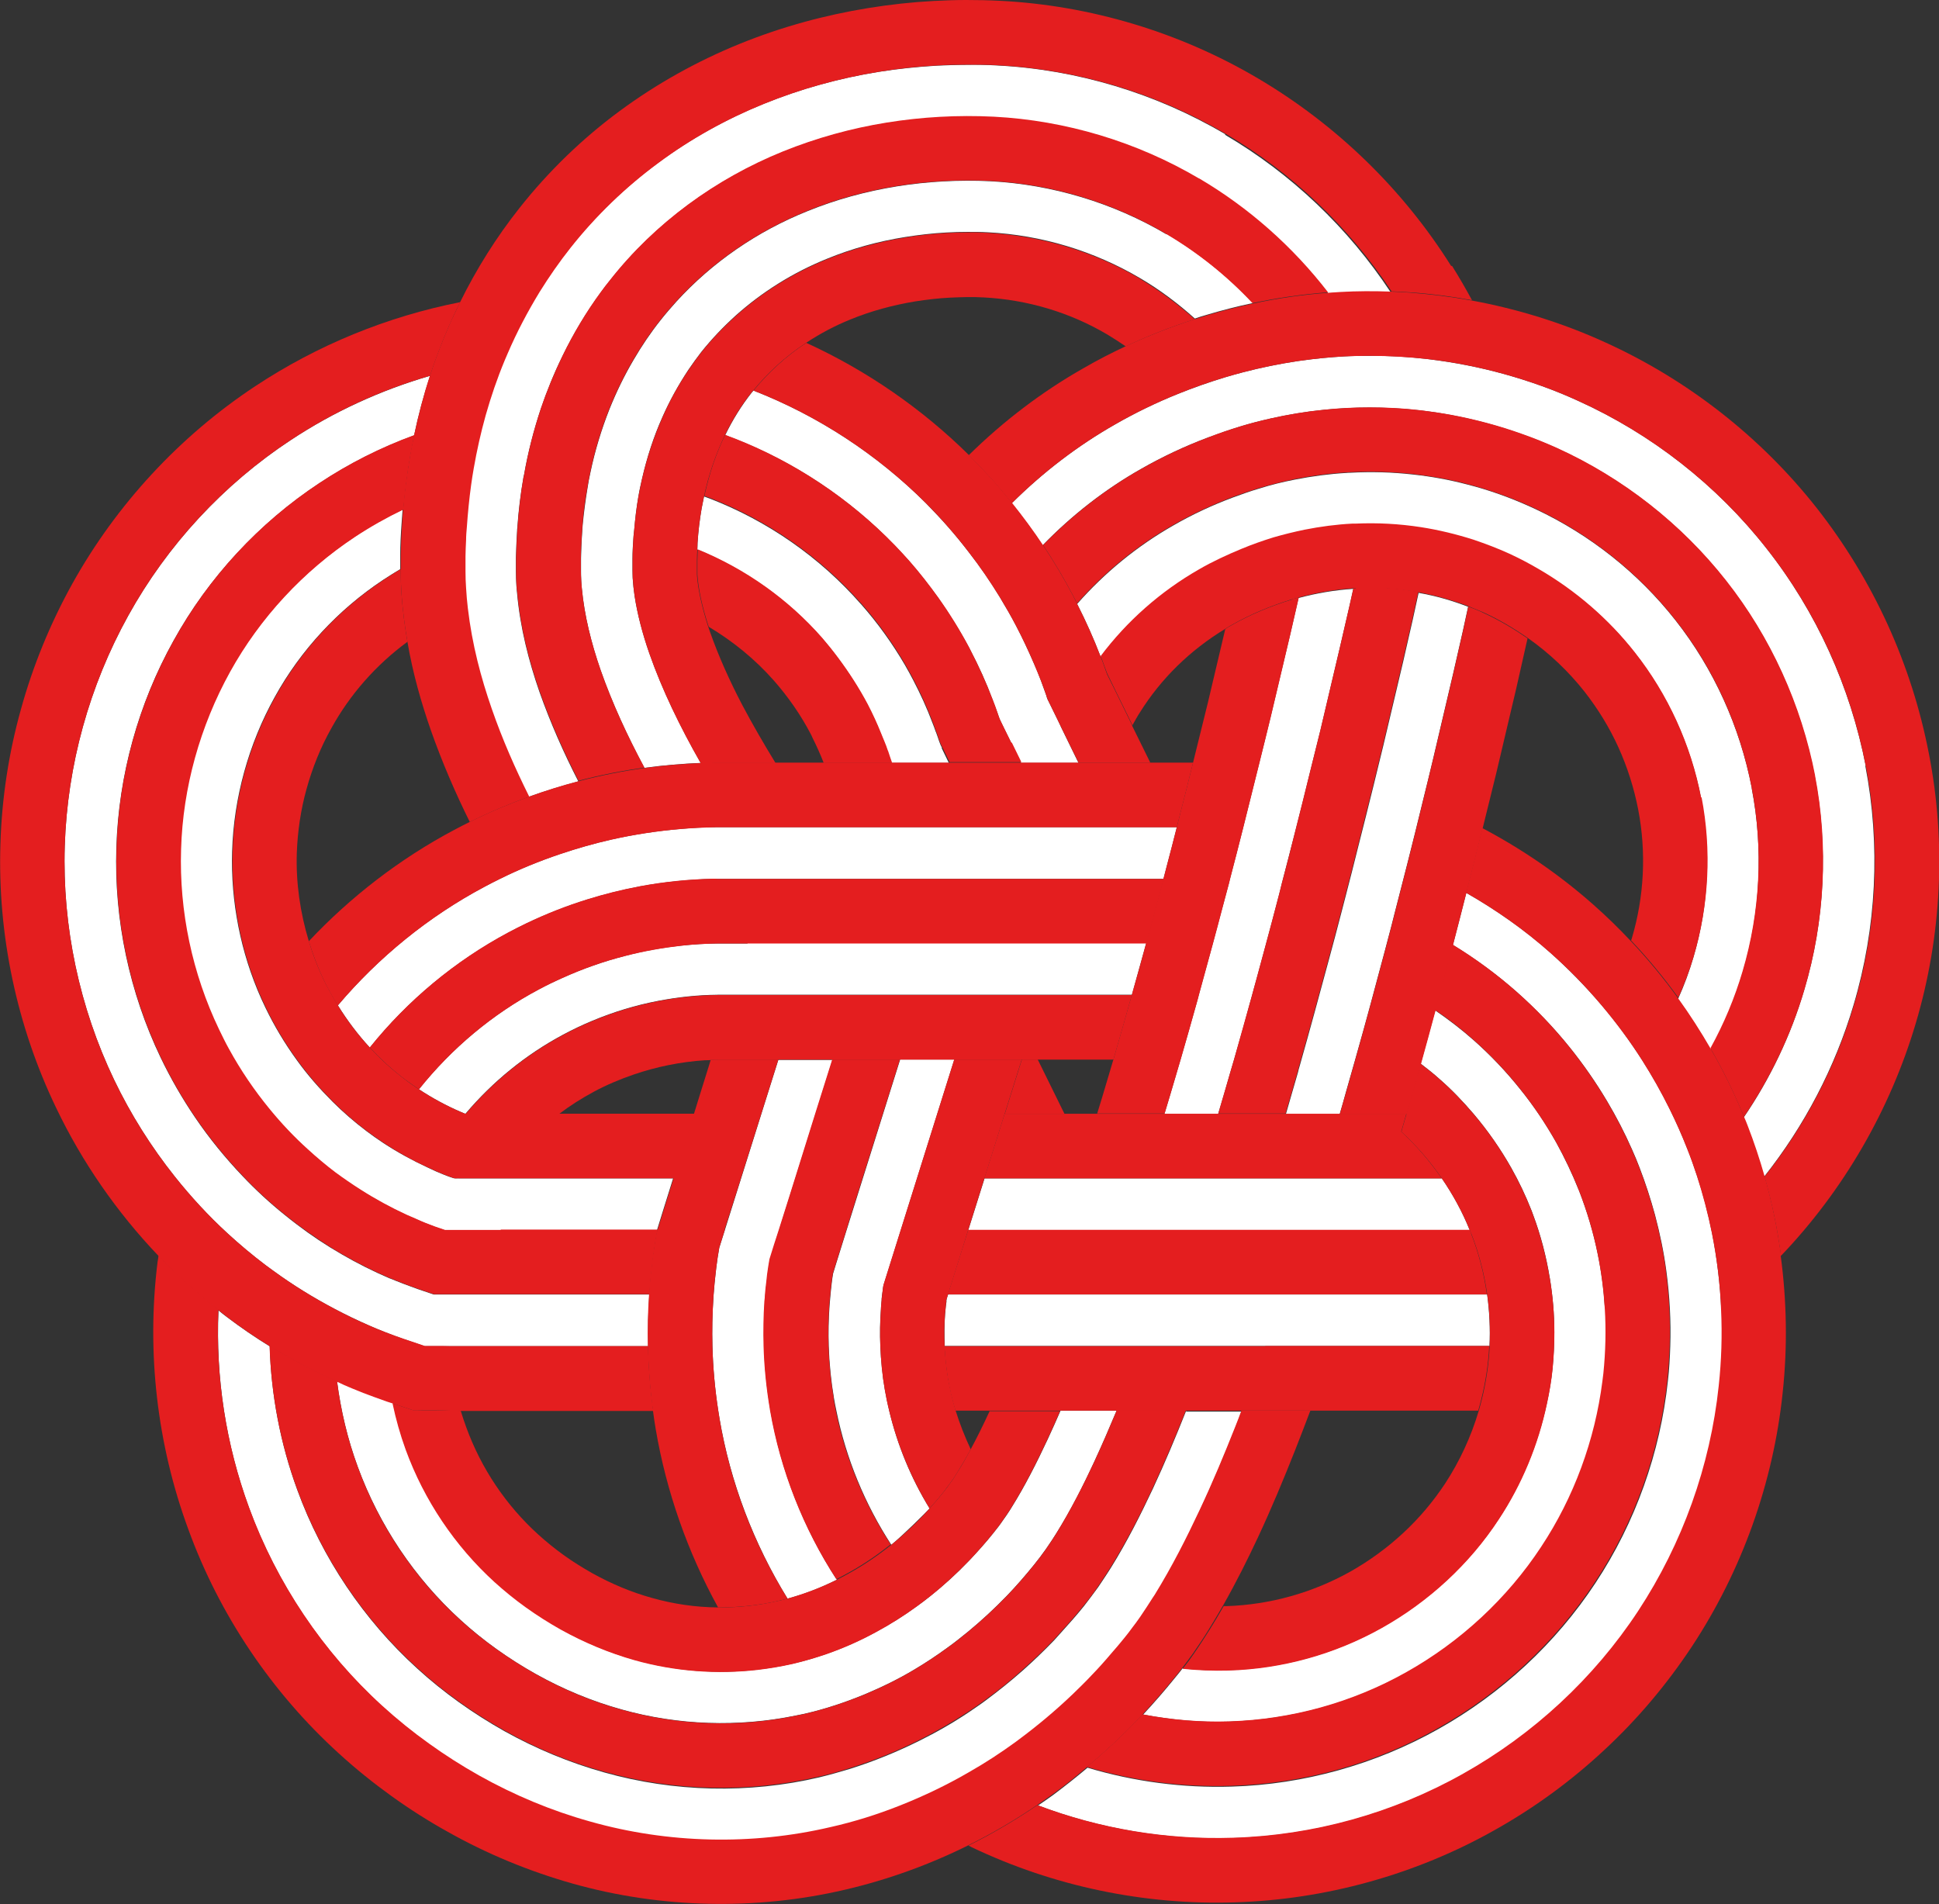
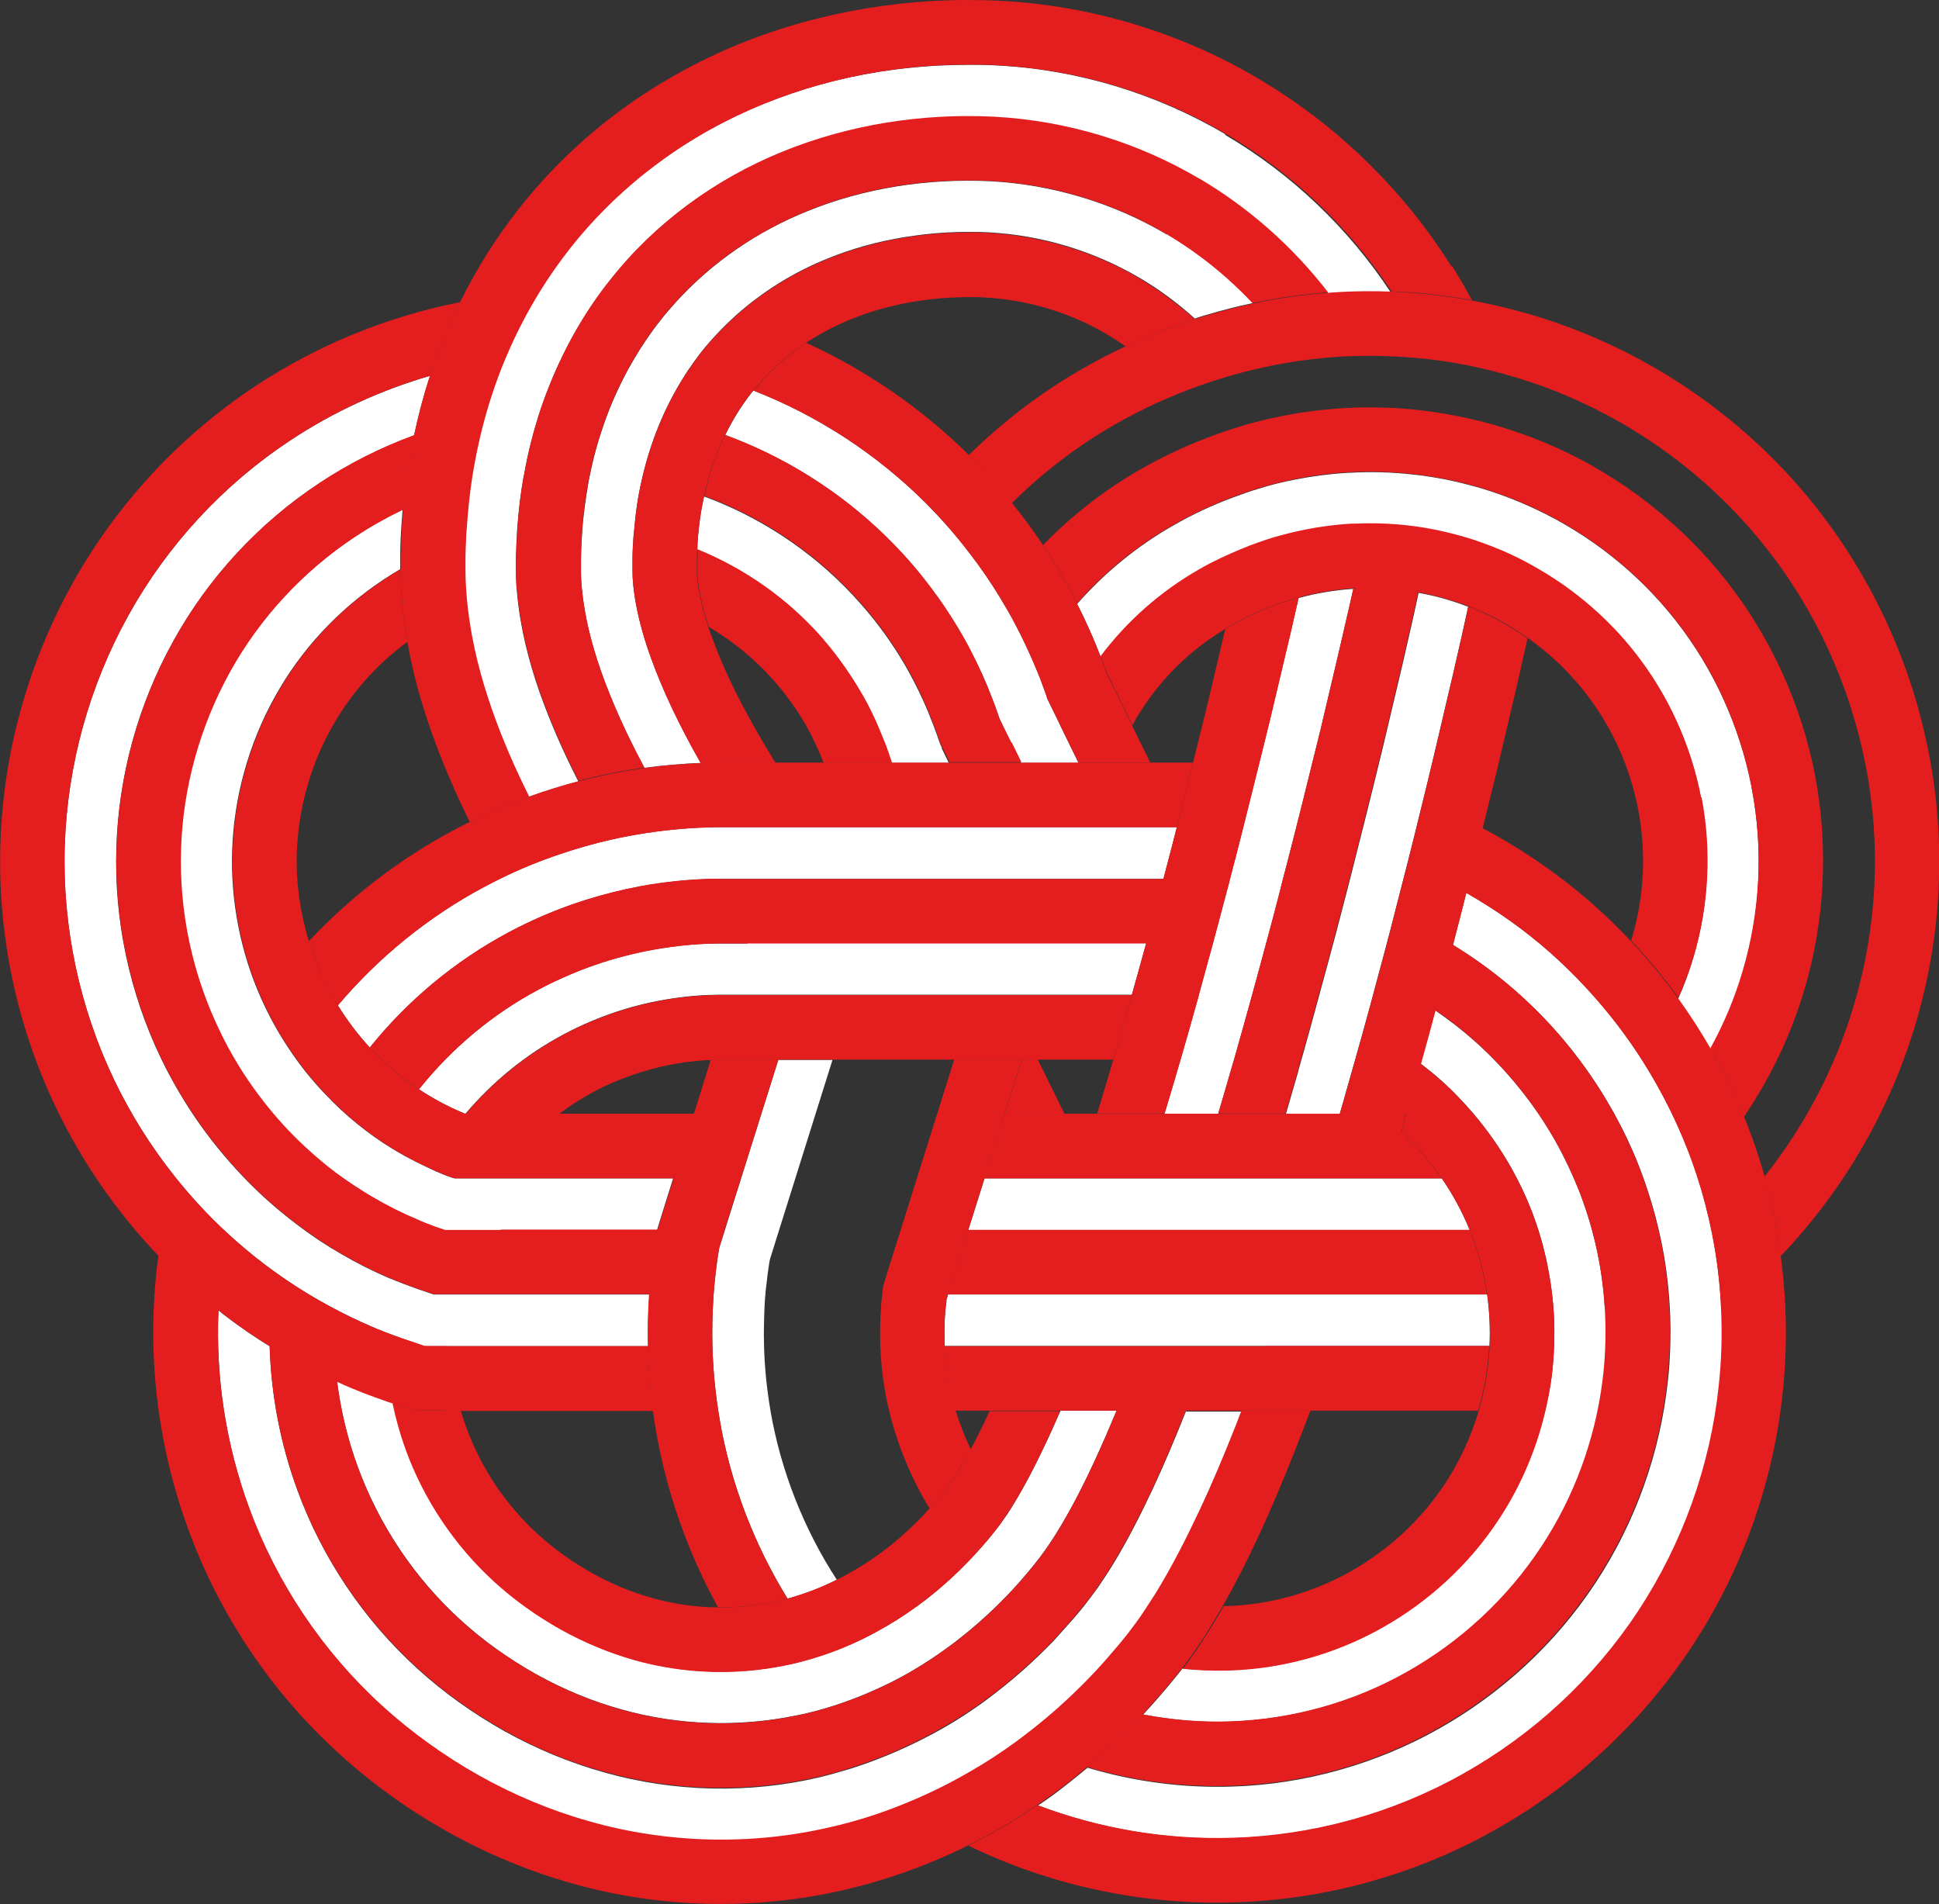
<svg xmlns="http://www.w3.org/2000/svg" width="56" height="55" viewBox="0 0 56 55" fill="none">
  <rect x="0" y="0" width="56" height="55" fill="#333333" stroke="none" />
  <path d="M27.205 21.597C27.131 21.467 27.098 21.319 27.047 21.189C27.041 21.172 27.035 21.149 27.024 21.132C26.995 21.047 26.962 20.956 26.927 20.871C26.769 20.451 26.582 20.042 26.378 19.651C26.299 19.498 26.214 19.345 26.129 19.197C25.766 18.578 25.347 17.994 24.871 17.455C24.871 17.455 24.871 17.449 24.86 17.444C23.681 16.099 22.174 15.049 20.503 14.402C20.447 14.38 20.39 14.363 20.333 14.34C20.311 14.453 20.288 14.567 20.265 14.68C20.209 15.004 20.169 15.338 20.146 15.679C20.146 15.741 20.146 15.804 20.141 15.872C21.517 16.439 22.758 17.313 23.738 18.431C23.902 18.613 24.05 18.805 24.197 19.004C24.514 19.43 24.803 19.878 25.052 20.349C25.194 20.621 25.324 20.905 25.438 21.189C25.466 21.262 25.5 21.336 25.528 21.41C25.562 21.501 25.596 21.591 25.63 21.682C25.67 21.796 25.704 21.915 25.749 22.034H27.403L27.194 21.603L27.205 21.597Z" fill="white" />
  <path d="M30.633 20.973L30.548 20.797L30.27 20.23C30.242 20.184 30.231 20.133 30.214 20.076C30.163 19.94 30.117 19.804 30.066 19.668C30.004 19.497 29.936 19.333 29.862 19.168C29.704 18.8 29.534 18.436 29.347 18.079C29.2 17.795 29.041 17.523 28.877 17.25C28.605 16.802 28.304 16.365 27.981 15.951C27.789 15.701 27.591 15.457 27.381 15.219C27.171 14.981 26.956 14.754 26.735 14.527C25.325 13.12 23.614 12.002 21.761 11.281C21.744 11.298 21.733 11.315 21.716 11.332C21.416 11.713 21.161 12.121 20.945 12.569C21.025 12.598 21.104 12.626 21.183 12.66C22.934 13.335 24.537 14.402 25.846 15.758C25.987 15.906 26.129 16.059 26.265 16.212C26.559 16.547 26.837 16.904 27.098 17.267C27.426 17.733 27.727 18.215 27.993 18.714C28.004 18.737 28.015 18.76 28.027 18.782C28.27 19.242 28.486 19.719 28.667 20.207C28.712 20.332 28.758 20.451 28.803 20.576C28.837 20.666 28.86 20.757 28.905 20.842L29.007 21.052L29.211 21.466L29.488 22.034H31.148L30.633 20.979V20.973Z" fill="white" />
  <path d="M46.352 37.797C46.318 37.264 46.25 36.73 46.142 36.208C46.017 35.595 45.836 34.988 45.609 34.404C45.609 34.392 45.598 34.376 45.592 34.364C45.406 33.899 45.19 33.445 44.947 33.002C44.641 32.458 44.295 31.941 43.904 31.459C43.496 30.948 43.049 30.477 42.562 30.046C42.21 29.734 41.836 29.45 41.451 29.184C41.315 29.694 41.173 30.205 41.032 30.721C41.219 30.863 41.406 31.011 41.581 31.17C41.933 31.476 42.256 31.816 42.562 32.174C42.969 32.656 43.338 33.184 43.649 33.734C43.87 34.126 44.063 34.534 44.227 34.949C44.244 34.994 44.261 35.039 44.278 35.085C44.499 35.675 44.658 36.288 44.76 36.912C44.845 37.428 44.89 37.95 44.89 38.472C44.89 38.824 44.873 39.176 44.839 39.522C44.805 39.862 44.748 40.197 44.675 40.532C44.42 41.718 43.95 42.858 43.287 43.868C42.437 45.162 41.264 46.246 39.91 47.006C38.562 47.767 37.027 48.192 35.474 48.238C35.032 48.249 34.591 48.237 34.154 48.187L34.047 48.323L33.922 48.476C33.633 48.833 33.333 49.179 33.016 49.52C33.843 49.679 34.681 49.753 35.525 49.724C37.31 49.667 39.083 49.179 40.641 48.3C42.205 47.426 43.553 46.172 44.533 44.68C45.479 43.25 46.085 41.599 46.301 39.897C46.312 39.823 46.318 39.743 46.329 39.669C46.397 39.045 46.408 38.416 46.368 37.791L46.352 37.797Z" fill="white" />
  <path d="M49.712 37.83C49.678 37.086 49.588 36.343 49.446 35.617C49.333 35.055 49.191 34.499 49.01 33.954C48.925 33.693 48.834 33.438 48.732 33.182C48.579 32.791 48.409 32.411 48.222 32.031C47.984 31.548 47.718 31.077 47.429 30.623C47.072 30.067 46.681 29.534 46.257 29.035C45.803 28.501 45.31 27.996 44.784 27.525C44.036 26.861 43.214 26.283 42.348 25.789C42.229 26.26 42.11 26.731 41.985 27.202C41.979 27.23 41.968 27.259 41.962 27.293C42.614 27.69 43.231 28.144 43.804 28.649C44.359 29.142 44.874 29.676 45.339 30.255C45.735 30.748 46.098 31.27 46.421 31.815C46.687 32.263 46.925 32.723 47.135 33.2C47.214 33.376 47.288 33.551 47.356 33.733C47.526 34.175 47.673 34.63 47.797 35.083C47.939 35.617 48.053 36.161 48.126 36.712C48.222 37.427 48.262 38.153 48.239 38.874C48.228 39.209 48.211 39.543 48.171 39.878C47.95 41.955 47.231 43.975 46.081 45.717C44.931 47.465 43.362 48.917 41.543 49.938C39.725 50.96 37.657 51.539 35.578 51.601C34.173 51.646 32.756 51.459 31.408 51.056C31.091 51.323 30.762 51.584 30.428 51.834C30.281 51.941 30.133 52.044 29.98 52.146C31.776 52.827 33.703 53.15 35.623 53.088C37.94 53.02 40.252 52.378 42.274 51.238C44.296 50.103 46.047 48.486 47.327 46.54C48.608 44.599 49.412 42.346 49.656 40.037C49.735 39.305 49.758 38.573 49.724 37.835L49.712 37.83Z" fill="white" />
  <path d="M41.646 34.035H28.435L27.965 35.528H42.445C42.236 35.005 41.964 34.506 41.641 34.035H41.646Z" fill="white" />
  <path d="M42.949 37.389H27.381L27.341 37.513V37.536H27.336V37.593L27.319 37.712L27.296 37.945C27.273 38.257 27.273 38.563 27.285 38.875H43.017C43.04 38.376 43.017 37.877 42.949 37.383V37.389Z" fill="white" />
  <path d="M37.504 17.269L37.255 18.353L36.688 20.741C36.58 21.184 36.473 21.627 36.359 22.075C36.206 22.688 36.053 23.3 35.901 23.913C35.776 24.407 35.651 24.901 35.521 25.389C35.51 25.428 35.498 25.468 35.493 25.508C35.425 25.757 35.362 26.001 35.294 26.251C35.204 26.586 35.119 26.915 35.028 27.25C34.892 27.749 34.756 28.243 34.62 28.742C34.598 28.822 34.581 28.895 34.558 28.975C34.405 29.519 34.252 30.064 34.093 30.609C34.042 30.773 33.997 30.944 33.946 31.108C33.844 31.466 33.736 31.817 33.629 32.175H35.181C35.3 31.772 35.419 31.375 35.532 30.972C35.566 30.858 35.6 30.739 35.634 30.626C35.81 30.019 35.98 29.412 36.144 28.805C36.19 28.634 36.24 28.458 36.286 28.288C36.371 27.976 36.456 27.658 36.541 27.346C36.671 26.864 36.801 26.376 36.926 25.894C36.96 25.774 36.988 25.65 37.017 25.53C37.141 25.048 37.266 24.56 37.391 24.078C37.544 23.476 37.697 22.869 37.844 22.262C37.94 21.876 38.036 21.49 38.133 21.099L38.699 18.693L38.977 17.49L39.084 17.008C38.552 17.042 38.019 17.133 37.498 17.274L37.504 17.269Z" fill="white" />
  <path d="M40.972 17.117L40.802 17.895L40.525 19.109L39.952 21.532C39.862 21.912 39.765 22.286 39.675 22.667C39.527 23.268 39.374 23.875 39.221 24.477C39.103 24.959 38.978 25.441 38.853 25.924C38.814 26.071 38.78 26.213 38.74 26.36C38.621 26.814 38.502 27.274 38.377 27.728C38.247 28.21 38.117 28.687 37.986 29.169C37.839 29.714 37.686 30.253 37.533 30.798C37.516 30.854 37.499 30.911 37.488 30.968C37.369 31.371 37.256 31.774 37.137 32.182H38.689C38.751 31.972 38.814 31.762 38.87 31.547C39.046 30.939 39.216 30.327 39.386 29.72C39.522 29.232 39.652 28.744 39.782 28.256C39.918 27.751 40.054 27.246 40.185 26.741C40.213 26.639 40.236 26.531 40.264 26.428C40.389 25.941 40.513 25.458 40.638 24.97C40.791 24.363 40.944 23.756 41.091 23.143C41.193 22.723 41.301 22.303 41.397 21.884L41.969 19.449L42.247 18.229L42.4 17.526C41.935 17.344 41.454 17.208 40.966 17.123L40.972 17.117Z" fill="white" />
  <path d="M33.686 6.766C32.145 5.858 30.389 5.33 28.599 5.234C26.803 5.149 24.968 5.427 23.313 6.102C21.874 6.681 20.577 7.571 19.54 8.706C19.382 8.882 19.229 9.058 19.081 9.245C18.792 9.608 18.532 9.994 18.3 10.392C18.033 10.845 17.801 11.322 17.603 11.816C17.37 12.406 17.183 13.019 17.053 13.643C17.019 13.79 16.991 13.944 16.968 14.097C16.912 14.437 16.866 14.783 16.832 15.124C16.821 15.232 16.815 15.334 16.81 15.441C16.793 15.668 16.787 15.896 16.781 16.122V16.463C16.781 16.571 16.781 16.673 16.787 16.781C16.787 16.854 16.798 16.922 16.804 16.996C16.878 17.774 17.076 18.579 17.348 19.362C17.688 20.321 18.118 21.258 18.611 22.177C19.149 22.103 19.693 22.058 20.237 22.035C19.637 20.985 19.121 19.919 18.753 18.869C18.555 18.301 18.407 17.734 18.328 17.218C18.3 17.036 18.282 16.86 18.271 16.69C18.271 16.61 18.266 16.531 18.266 16.451V16.145C18.266 15.941 18.277 15.737 18.294 15.538C18.294 15.459 18.311 15.379 18.317 15.3C18.345 14.976 18.379 14.659 18.436 14.346C18.464 14.171 18.503 13.995 18.543 13.824C18.685 13.206 18.877 12.61 19.132 12.043C19.342 11.566 19.597 11.112 19.88 10.681C19.999 10.505 20.124 10.335 20.254 10.165C20.554 9.79 20.883 9.444 21.24 9.12C22.005 8.434 22.9 7.872 23.88 7.475C24.599 7.18 25.358 6.97 26.146 6.845C26.537 6.783 26.933 6.737 27.335 6.715C27.54 6.703 27.738 6.698 27.942 6.698C28.14 6.698 28.333 6.698 28.525 6.709C30.078 6.788 31.596 7.248 32.933 8.037C33.494 8.366 34.02 8.763 34.508 9.2C34.621 9.16 34.734 9.126 34.853 9.092C35.289 8.962 35.731 8.848 36.185 8.752C35.454 7.974 34.61 7.293 33.692 6.754L33.686 6.766Z" fill="white" />
  <path d="M35.386 3.876C33.386 2.696 31.092 2.004 28.78 1.89C28.491 1.873 28.197 1.868 27.913 1.873C27.63 1.873 27.347 1.885 27.064 1.896C26.497 1.93 25.931 1.987 25.37 2.077C24.242 2.259 23.126 2.565 22.05 3.002C20.974 3.439 19.942 4.012 18.996 4.71C18.05 5.408 17.189 6.237 16.453 7.167C16.13 7.57 15.835 7.996 15.563 8.438C15.212 9.006 14.906 9.596 14.646 10.203C14.617 10.271 14.589 10.339 14.561 10.402C14.345 10.924 14.158 11.463 14.005 12.002C13.864 12.507 13.745 13.023 13.66 13.534C13.632 13.693 13.609 13.846 13.586 14.005C13.53 14.413 13.484 14.822 13.461 15.23C13.45 15.355 13.445 15.48 13.439 15.605C13.433 15.764 13.428 15.917 13.422 16.076V16.501C13.422 16.666 13.422 16.83 13.439 16.989C13.45 17.188 13.473 17.381 13.49 17.574C13.614 18.623 13.869 19.582 14.181 20.479C14.493 21.375 14.867 22.209 15.263 23.015C15.739 22.845 16.221 22.698 16.702 22.567C16.277 21.739 15.898 20.882 15.58 19.985C15.269 19.089 15.025 18.141 14.934 17.142C14.929 17.063 14.918 16.984 14.912 16.904C14.906 16.768 14.9 16.632 14.9 16.49V16.104C14.906 15.849 14.918 15.588 14.934 15.332C14.934 15.304 14.934 15.276 14.94 15.247C14.974 14.759 15.031 14.277 15.116 13.795C15.116 13.772 15.127 13.744 15.133 13.721C15.246 13.074 15.41 12.433 15.62 11.803C15.796 11.287 15.999 10.782 16.243 10.288C16.555 9.647 16.923 9.028 17.348 8.45C17.433 8.33 17.523 8.217 17.614 8.103C18.917 6.447 20.673 5.17 22.605 4.393C23.568 4.001 24.577 3.723 25.602 3.558C26.628 3.394 27.647 3.337 28.695 3.388C30.774 3.496 32.831 4.109 34.627 5.176C36.066 6.021 37.34 7.15 38.36 8.472C38.473 8.461 38.587 8.455 38.706 8.45C39.193 8.421 39.68 8.421 40.162 8.438C38.938 6.583 37.295 5.017 35.38 3.893L35.386 3.876Z" fill="white" />
  <path d="M50.592 22.755C50.252 20.996 49.493 19.317 48.388 17.915C47.318 16.553 45.924 15.447 44.355 14.709C44.304 14.686 44.258 14.664 44.207 14.641C43.618 14.374 43.006 14.153 42.377 13.994C41.862 13.858 41.335 13.762 40.808 13.705C40.208 13.637 39.596 13.62 38.995 13.654C38.961 13.654 38.922 13.654 38.888 13.659C38.389 13.688 37.891 13.756 37.398 13.852C37.047 13.92 36.701 14.005 36.361 14.113C36.106 14.187 35.857 14.278 35.608 14.369C35.013 14.59 34.441 14.857 33.891 15.174C32.843 15.77 31.902 16.542 31.109 17.444C31.364 17.943 31.591 18.454 31.789 18.971C32.548 17.96 33.511 17.104 34.627 16.468C35.024 16.241 35.438 16.048 35.862 15.872C36.163 15.753 36.469 15.64 36.78 15.543C37.075 15.453 37.375 15.379 37.675 15.322C38.134 15.231 38.599 15.169 39.063 15.146C39.092 15.146 39.12 15.146 39.154 15.146C39.783 15.118 40.412 15.152 41.035 15.248C41.55 15.328 42.06 15.447 42.559 15.611C42.91 15.725 43.256 15.855 43.59 16.014C43.884 16.145 44.168 16.298 44.445 16.462C45.51 17.081 46.462 17.892 47.216 18.863C48.173 20.077 48.836 21.535 49.13 23.062C49.425 24.582 49.346 26.177 48.904 27.663C48.785 28.066 48.638 28.469 48.462 28.855C48.802 29.326 49.113 29.808 49.402 30.313C49.788 29.61 50.099 28.861 50.331 28.089C50.841 26.375 50.932 24.537 50.592 22.778V22.755Z" fill="white" />
-   <path d="M53.883 22.12C53.441 19.845 52.461 17.671 51.017 15.839C49.578 14.006 47.697 12.536 45.589 11.583C44.898 11.265 44.179 11.01 43.448 10.806C42.728 10.607 41.998 10.465 41.255 10.374C40.689 10.306 40.117 10.272 39.545 10.278C39.301 10.278 39.052 10.278 38.808 10.295C38.406 10.318 37.998 10.357 37.596 10.414C37.556 10.414 37.517 10.425 37.471 10.431C36.939 10.511 36.412 10.618 35.891 10.755C35.721 10.8 35.551 10.845 35.386 10.896C34.922 11.038 34.469 11.197 34.015 11.379C33.398 11.628 32.797 11.918 32.214 12.253C31.126 12.871 30.118 13.643 29.223 14.534C29.54 14.925 29.834 15.334 30.112 15.748C30.951 14.885 31.908 14.136 32.95 13.546C33.574 13.189 34.219 12.888 34.882 12.638C35.188 12.525 35.494 12.417 35.806 12.321C36.1 12.23 36.395 12.156 36.695 12.088C37.199 11.975 37.709 11.889 38.225 11.838C38.44 11.816 38.655 11.799 38.876 11.787C39.324 11.765 39.771 11.765 40.219 11.787C40.768 11.816 41.324 11.878 41.867 11.98C42.581 12.111 43.278 12.298 43.958 12.542C44.298 12.661 44.632 12.797 44.961 12.945C46.858 13.807 48.547 15.124 49.838 16.769C51.136 18.409 52.014 20.361 52.41 22.409C52.807 24.458 52.705 26.603 52.104 28.606C51.719 29.911 51.124 31.153 50.359 32.277C50.394 32.356 50.428 32.43 50.456 32.51C50.643 32.992 50.807 33.485 50.949 33.985C52.116 32.515 52.999 30.824 53.532 29.026C54.195 26.801 54.314 24.407 53.872 22.12H53.883Z" fill="white" />
-   <path d="M25.459 37.53L25.476 37.388L25.493 37.274C25.499 37.223 25.504 37.172 25.516 37.121L25.567 36.957L27.561 30.602H25.997L24.451 35.527L24.145 36.508L24.06 36.786C24.043 36.877 24.032 36.974 24.02 37.07L24.003 37.223L23.986 37.388C23.975 37.496 23.969 37.609 23.958 37.717C23.93 38.103 23.924 38.489 23.935 38.88C23.952 39.391 24.003 39.896 24.088 40.395C24.111 40.514 24.128 40.628 24.156 40.747C24.434 42.12 24.978 43.442 25.742 44.617C26.065 44.356 26.79 43.635 26.847 43.567C26.309 42.693 25.918 41.74 25.68 40.741C25.635 40.543 25.59 40.344 25.555 40.14C25.482 39.72 25.442 39.3 25.425 38.874C25.408 38.523 25.414 38.171 25.442 37.819C25.442 37.723 25.459 37.626 25.465 37.53H25.459Z" fill="white" />
  <path d="M22.253 40.747C22.253 40.747 22.253 40.725 22.247 40.713C22.145 40.106 22.083 39.499 22.066 38.886C22.054 38.455 22.066 38.024 22.088 37.598C22.088 37.53 22.099 37.462 22.105 37.4C22.105 37.337 22.116 37.275 22.122 37.212L22.145 37.019L22.168 36.815C22.19 36.668 22.207 36.52 22.235 36.378L22.366 35.958L22.966 34.046L24.043 30.613H22.479L20.933 35.533L20.774 36.038C20.74 36.225 20.712 36.412 20.689 36.6L20.661 36.849L20.638 37.065C20.627 37.178 20.621 37.286 20.61 37.4C20.61 37.434 20.604 37.468 20.604 37.496C20.57 37.961 20.564 38.421 20.576 38.886C20.593 39.51 20.649 40.135 20.745 40.753C20.757 40.827 20.768 40.895 20.78 40.969C21.091 42.807 21.771 44.589 22.745 46.172C23.233 46.041 23.703 45.86 24.167 45.627C23.21 44.152 22.553 42.484 22.253 40.753V40.747Z" fill="white" />
  <path d="M30.628 40.747C30.509 41.026 30.384 41.298 30.259 41.57C29.936 42.262 29.597 42.926 29.24 43.499C29.217 43.539 29.189 43.579 29.166 43.619C29.104 43.715 29.041 43.812 28.973 43.902C28.928 43.965 28.888 44.027 28.843 44.084L28.696 44.271C28.48 44.544 28.248 44.799 28.016 45.048C28.005 45.06 27.993 45.071 27.982 45.083C27.636 45.446 27.268 45.78 26.877 46.093C26.747 46.195 26.617 46.297 26.481 46.393C26.107 46.666 25.71 46.915 25.308 47.131C24.849 47.381 24.379 47.59 23.892 47.761C23.563 47.874 23.235 47.976 22.895 48.05C22.566 48.124 22.232 48.181 21.898 48.22C20.713 48.362 19.501 48.266 18.346 47.942C17.603 47.738 16.884 47.437 16.198 47.051C15.858 46.858 15.524 46.649 15.201 46.416C14.884 46.189 14.584 45.945 14.295 45.684C13.145 44.64 12.261 43.318 11.729 41.86C11.57 41.423 11.445 40.974 11.349 40.52L11.173 40.464C10.947 40.384 10.72 40.305 10.493 40.214L10.171 40.084L9.944 39.987C9.876 39.959 9.802 39.925 9.734 39.891C9.842 40.736 10.04 41.57 10.335 42.37C10.952 44.05 11.972 45.576 13.298 46.785C13.955 47.386 14.697 47.914 15.479 48.351C16.261 48.788 17.093 49.134 17.949 49.372C19.586 49.832 21.325 49.889 22.985 49.548C23.07 49.531 23.149 49.514 23.235 49.497C23.829 49.361 24.413 49.168 24.974 48.935C25.461 48.731 25.942 48.498 26.396 48.226C26.724 48.033 27.047 47.818 27.359 47.59C27.568 47.443 27.767 47.278 27.965 47.12C28.35 46.802 28.718 46.461 29.07 46.098C29.075 46.087 29.087 46.081 29.092 46.075C29.359 45.797 29.614 45.502 29.857 45.202C29.982 45.048 30.084 44.912 30.197 44.753C30.22 44.725 30.237 44.691 30.259 44.663C30.344 44.538 30.429 44.413 30.509 44.282C30.917 43.63 31.279 42.921 31.613 42.194C31.834 41.718 32.044 41.23 32.248 40.742H30.628V40.747Z" fill="white" />
  <path d="M34.257 40.747C33.957 41.502 33.646 42.245 33.3 42.989C32.937 43.76 32.552 44.526 32.088 45.275C32.008 45.4 31.929 45.525 31.844 45.65C31.804 45.712 31.759 45.775 31.719 45.837C31.589 46.019 31.442 46.211 31.311 46.382C31.102 46.643 30.881 46.892 30.654 47.142C30.586 47.221 30.513 47.301 30.445 47.375C30.156 47.675 29.855 47.965 29.55 48.237C29.198 48.549 28.836 48.839 28.462 49.117C28.303 49.236 28.139 49.344 27.975 49.457C27.516 49.764 27.04 50.036 26.547 50.28C25.907 50.598 25.244 50.87 24.559 51.086C24.258 51.176 23.964 51.261 23.658 51.335C21.624 51.812 19.466 51.761 17.454 51.193C16.446 50.91 15.477 50.507 14.571 50.002C13.664 49.491 12.815 48.89 12.044 48.186C10.503 46.785 9.302 44.997 8.588 43.039C8.101 41.712 7.829 40.299 7.79 38.886C7.365 38.625 6.951 38.341 6.555 38.041C6.47 37.978 6.39 37.916 6.311 37.848C6.226 39.788 6.526 41.734 7.195 43.556C7.994 45.74 9.331 47.726 11.047 49.292C11.478 49.684 11.931 50.047 12.395 50.382C12.86 50.717 13.347 51.023 13.846 51.307C14.854 51.869 15.931 52.322 17.052 52.635C19.296 53.264 21.72 53.321 23.992 52.794C24.672 52.635 25.34 52.43 25.986 52.175C26.672 51.903 27.34 51.585 27.975 51.216C28.445 50.944 28.898 50.649 29.334 50.337C29.357 50.319 29.38 50.303 29.402 50.285C29.963 49.871 30.49 49.429 30.989 48.952C31.17 48.776 31.351 48.6 31.521 48.419C31.725 48.209 31.918 47.993 32.105 47.772C32.229 47.63 32.354 47.482 32.473 47.335L32.586 47.193L32.705 47.034C32.785 46.926 32.864 46.819 32.937 46.716C33.068 46.535 33.187 46.353 33.294 46.172C33.311 46.143 33.334 46.115 33.351 46.087C33.867 45.258 34.274 44.447 34.648 43.641C35.022 42.835 35.362 42.035 35.679 41.23C35.742 41.076 35.798 40.923 35.855 40.77H34.257V40.747Z" fill="white" />
  <path d="M14.46 34.034H13.253C13.202 34.034 13.146 34.039 13.095 34.028L12.947 33.977L12.8 33.92L12.585 33.83C12.511 33.795 12.438 33.761 12.364 33.727C11.911 33.517 11.474 33.279 11.061 33.007C10.896 32.899 10.738 32.785 10.579 32.666C10.234 32.405 9.905 32.121 9.599 31.815C9.231 31.446 8.885 31.055 8.579 30.629C8.228 30.147 7.922 29.636 7.662 29.097C7.622 29.012 7.582 28.927 7.543 28.842C6.948 27.508 6.659 26.039 6.704 24.586C6.75 23.043 7.18 21.488 7.934 20.132C8.681 18.776 9.769 17.607 11.061 16.75C11.225 16.642 11.389 16.54 11.559 16.438C11.559 16.302 11.559 16.171 11.559 16.041C11.559 15.729 11.576 15.417 11.599 15.105C11.61 14.974 11.616 14.849 11.627 14.719C11.146 14.946 10.676 15.212 10.234 15.508C8.744 16.495 7.492 17.845 6.625 19.406C5.758 20.972 5.265 22.748 5.209 24.535C5.152 26.323 5.532 28.127 6.308 29.738C6.398 29.926 6.495 30.113 6.591 30.294C6.931 30.913 7.322 31.497 7.769 32.036C8.109 32.451 8.477 32.837 8.868 33.194C9.123 33.427 9.39 33.648 9.661 33.858C9.899 34.039 10.143 34.204 10.398 34.363C10.823 34.63 11.259 34.873 11.718 35.083C11.803 35.123 11.888 35.163 11.979 35.197L12.132 35.265L12.268 35.322L12.534 35.424C12.624 35.458 12.709 35.486 12.8 35.515L12.834 35.526H18.975L19.156 34.942L19.44 34.034H14.437H14.46Z" fill="white" />
  <path d="M18.753 37.388H13.065H12.912H12.691H12.583H12.527L12.476 37.371L12.056 37.229C11.921 37.178 11.779 37.127 11.643 37.076L11.439 36.996L11.258 36.923C11.258 36.923 11.258 36.923 11.252 36.923C10.776 36.718 10.312 36.486 9.864 36.225C9.411 35.964 8.975 35.674 8.561 35.357C8.448 35.272 8.334 35.181 8.221 35.09C7.791 34.744 7.383 34.369 7.003 33.967C6.505 33.444 6.046 32.883 5.638 32.281C5.264 31.731 4.93 31.152 4.641 30.551C3.74 28.672 3.292 26.573 3.36 24.485C3.423 22.397 3.995 20.331 5.009 18.51C6.017 16.683 7.479 15.111 9.218 13.959C10.074 13.392 10.997 12.927 11.96 12.575C12.079 12.002 12.232 11.429 12.419 10.855C10.997 11.27 9.632 11.894 8.397 12.711C6.459 13.988 4.833 15.741 3.706 17.778C2.579 19.809 1.944 22.102 1.87 24.434C1.797 26.76 2.295 29.098 3.298 31.192C3.774 32.185 4.363 33.121 5.049 33.983C5.513 34.568 6.017 35.113 6.567 35.618C6.918 35.941 7.281 36.248 7.666 36.537C7.74 36.594 7.819 36.65 7.898 36.707C8.459 37.116 9.048 37.479 9.66 37.802C9.994 37.978 10.329 38.137 10.674 38.29L10.872 38.375L11.127 38.477C11.303 38.546 11.479 38.614 11.66 38.676L12.198 38.858L12.266 38.88H12.334H12.476H12.759H12.997H13.733H14.459H18.719C18.707 38.381 18.719 37.887 18.753 37.388Z" fill="white" />
  <path d="M21.593 27.25H20.709C20.363 27.25 20.018 27.278 19.678 27.312C19.134 27.369 18.59 27.465 18.057 27.607C17.434 27.766 16.822 27.982 16.233 28.248C16.007 28.35 15.78 28.458 15.559 28.577C14.222 29.287 13.044 30.28 12.098 31.46C12.483 31.715 12.891 31.936 13.316 32.118L13.423 32.163H13.435H13.446C14.233 31.233 15.191 30.456 16.262 29.883C16.539 29.735 16.822 29.599 17.111 29.48C17.723 29.224 18.358 29.031 19.009 28.907C19.576 28.799 20.148 28.736 20.726 28.731H32.691C32.702 28.685 32.98 27.692 33.104 27.238H21.587L21.593 27.25Z" fill="white" />
  <path d="M21.388 23.891H20.663C20.323 23.891 19.989 23.913 19.649 23.942C18.981 23.998 18.312 24.101 17.655 24.248C17.157 24.362 16.658 24.503 16.171 24.668C15.582 24.867 14.998 25.105 14.437 25.383C14.284 25.457 14.137 25.536 13.984 25.616C12.375 26.472 10.931 27.647 9.758 29.037C10.03 29.474 10.336 29.883 10.681 30.257C11.775 28.895 13.146 27.755 14.687 26.932C14.857 26.841 15.026 26.756 15.202 26.671C15.774 26.399 16.363 26.166 16.964 25.979C17.468 25.826 17.978 25.695 18.494 25.599C19.185 25.474 19.887 25.4 20.595 25.383C20.624 25.383 20.652 25.383 20.68 25.383H33.603C33.631 25.264 33.665 25.15 33.693 25.031C33.795 24.651 33.892 24.271 33.988 23.891H21.383H21.388Z" fill="white" />
  <path d="M29.512 30.602L29.02 32.168H30.742L29.971 30.602H29.512Z" fill="#E41E1F" />
  <path d="M25.642 21.678C25.613 21.587 25.579 21.496 25.54 21.405C25.511 21.331 25.477 21.258 25.449 21.184C25.336 20.9 25.205 20.616 25.064 20.344C24.814 19.873 24.526 19.425 24.208 18.999C24.061 18.801 23.908 18.613 23.749 18.426C22.769 17.308 21.529 16.429 20.152 15.867C20.152 15.975 20.141 16.083 20.141 16.191V16.452V16.593C20.163 16.968 20.271 17.513 20.469 18.103C21.172 18.523 21.812 19.045 22.356 19.663C22.769 20.134 23.132 20.656 23.421 21.212C23.438 21.241 23.449 21.275 23.466 21.309C23.585 21.547 23.693 21.785 23.789 22.035H25.188H25.766C25.721 21.916 25.687 21.797 25.647 21.683L25.642 21.678Z" fill="#E41E1F" />
  <path d="M29.21 21.456L29.006 21.041L28.904 20.832C28.858 20.747 28.836 20.656 28.802 20.565C28.762 20.44 28.717 20.321 28.666 20.196C28.479 19.708 28.264 19.232 28.026 18.772C28.015 18.749 28.003 18.726 27.992 18.704C27.726 18.204 27.425 17.716 27.097 17.257C26.836 16.894 26.558 16.536 26.264 16.201C26.128 16.048 25.986 15.895 25.845 15.748C24.536 14.397 22.933 13.33 21.182 12.649C21.103 12.621 21.024 12.593 20.944 12.559C20.678 13.103 20.48 13.693 20.344 14.323C20.4 14.346 20.457 14.363 20.514 14.386C22.185 15.033 23.686 16.082 24.87 17.427C24.87 17.427 24.876 17.433 24.882 17.438C25.358 17.977 25.777 18.562 26.139 19.18C26.224 19.328 26.309 19.481 26.389 19.634C26.598 20.032 26.779 20.44 26.938 20.854C26.972 20.939 27 21.024 27.034 21.115C27.04 21.132 27.046 21.155 27.057 21.172C27.108 21.308 27.142 21.456 27.216 21.581L27.425 22.012H29.499L29.221 21.444L29.21 21.456Z" fill="#E41E1F" />
  <path d="M32.701 20.956L32.22 19.974L31.97 19.469C31.914 19.31 31.863 19.157 31.8 19.004C31.8 18.987 31.789 18.975 31.784 18.958C31.585 18.436 31.353 17.926 31.104 17.432C31.07 17.358 31.03 17.29 30.996 17.216C30.73 16.711 30.441 16.223 30.124 15.747C29.846 15.327 29.546 14.924 29.234 14.533C29.087 14.351 28.934 14.164 28.781 13.988C28.526 13.698 28.26 13.42 27.988 13.148C26.628 11.803 25.025 10.697 23.286 9.902C22.702 10.288 22.192 10.754 21.762 11.281C23.614 12.002 25.325 13.12 26.736 14.527C26.957 14.748 27.178 14.981 27.382 15.219C27.591 15.457 27.79 15.701 27.982 15.951C28.305 16.365 28.6 16.802 28.877 17.25C29.041 17.523 29.2 17.795 29.347 18.079C29.534 18.436 29.704 18.799 29.863 19.168C29.931 19.333 29.999 19.497 30.067 19.668C30.118 19.804 30.169 19.94 30.214 20.076C30.237 20.133 30.242 20.178 30.271 20.229L30.549 20.797L30.633 20.973L31.149 22.028H33.222L32.696 20.961L32.701 20.956Z" fill="#E41E1F" />
  <path d="M44.756 36.913C44.654 36.289 44.495 35.676 44.274 35.086C44.257 35.041 44.246 34.995 44.223 34.95C44.059 34.53 43.866 34.127 43.645 33.736C43.334 33.18 42.971 32.658 42.558 32.175C42.252 31.818 41.929 31.477 41.578 31.171C41.402 31.012 41.215 30.87 41.028 30.723C40.892 31.205 40.756 31.687 40.62 32.175C40.569 32.346 40.524 32.516 40.473 32.686C40.909 33.089 41.306 33.543 41.646 34.042C41.968 34.513 42.24 35.012 42.45 35.534C42.467 35.568 42.478 35.602 42.495 35.636C42.716 36.204 42.869 36.794 42.954 37.401C43.022 37.895 43.045 38.394 43.022 38.888C43.017 39.035 43.005 39.183 42.988 39.33C42.937 39.813 42.841 40.289 42.705 40.755C42.484 41.498 42.156 42.207 41.736 42.848C41.391 43.37 40.989 43.847 40.524 44.278C40.065 44.704 39.544 45.084 39 45.391C37.907 46.003 36.677 46.349 35.42 46.389C35.391 46.389 35.369 46.389 35.34 46.389C35.216 46.61 35.08 46.837 34.938 47.064C34.791 47.297 34.638 47.535 34.468 47.779C34.383 47.904 34.292 48.029 34.19 48.154L34.156 48.199C34.593 48.245 35.034 48.262 35.476 48.25C37.029 48.205 38.558 47.779 39.912 47.019C41.266 46.259 42.444 45.175 43.289 43.881C43.957 42.871 44.427 41.731 44.677 40.545C44.75 40.21 44.807 39.875 44.841 39.535C44.875 39.183 44.892 38.837 44.892 38.485C44.892 37.963 44.846 37.441 44.761 36.925L44.756 36.913Z" fill="#E41E1F" />
  <path d="M48.114 36.7C48.041 36.15 47.927 35.611 47.786 35.072C47.661 34.612 47.514 34.164 47.344 33.721C47.276 33.54 47.197 33.364 47.123 33.188C46.913 32.712 46.675 32.252 46.409 31.804C46.086 31.259 45.724 30.737 45.327 30.243C44.862 29.664 44.347 29.125 43.792 28.637C43.22 28.132 42.602 27.678 41.951 27.281C41.786 27.911 41.616 28.541 41.446 29.171C41.837 29.432 42.206 29.721 42.557 30.033C43.044 30.465 43.492 30.935 43.899 31.446C44.29 31.934 44.636 32.45 44.942 32.989C45.185 33.426 45.406 33.886 45.588 34.351C45.588 34.368 45.599 34.38 45.605 34.391C45.831 34.975 46.013 35.583 46.137 36.195C46.245 36.717 46.313 37.251 46.347 37.784C46.386 38.408 46.37 39.038 46.307 39.662C46.296 39.736 46.29 39.816 46.279 39.889C46.063 41.592 45.457 43.243 44.511 44.673C43.531 46.165 42.177 47.419 40.619 48.293C39.061 49.172 37.294 49.66 35.504 49.717C34.665 49.745 33.821 49.672 32.994 49.513C32.943 49.564 32.898 49.621 32.847 49.672C32.393 50.148 31.901 50.602 31.391 51.033C32.739 51.436 34.15 51.624 35.56 51.578C37.645 51.516 39.713 50.943 41.526 49.916C43.344 48.894 44.913 47.442 46.063 45.694C47.214 43.952 47.933 41.932 48.154 39.855C48.188 39.52 48.211 39.186 48.222 38.851C48.245 38.13 48.205 37.404 48.109 36.689L48.114 36.7Z" fill="#E41E1F" />
  <path d="M51.44 36.265C51.332 35.493 51.179 34.727 50.964 33.978C50.822 33.479 50.658 32.985 50.471 32.503C50.443 32.424 50.409 32.35 50.375 32.27C50.097 31.59 49.774 30.926 49.406 30.29C49.117 29.791 48.805 29.303 48.465 28.832C48.046 28.253 47.593 27.703 47.1 27.181C46.755 26.812 46.392 26.46 46.013 26.125C45.038 25.263 43.962 24.525 42.812 23.918C42.659 24.542 42.5 25.161 42.341 25.785C43.208 26.278 44.03 26.857 44.777 27.521C45.304 27.986 45.797 28.491 46.25 29.03C46.675 29.535 47.072 30.063 47.423 30.619C47.712 31.073 47.978 31.544 48.216 32.026C48.403 32.401 48.573 32.787 48.726 33.178C48.828 33.434 48.919 33.689 49.004 33.95C49.179 34.495 49.327 35.051 49.44 35.612C49.587 36.344 49.678 37.082 49.706 37.825C49.74 38.557 49.718 39.295 49.638 40.027C49.395 42.336 48.59 44.583 47.31 46.53C46.029 48.476 44.279 50.093 42.256 51.228C40.234 52.368 37.928 53.01 35.605 53.078C33.685 53.14 31.759 52.817 29.963 52.136C29.328 52.567 28.666 52.959 27.969 53.305C27.997 53.316 28.031 53.333 28.059 53.35C30.422 54.479 33.05 55.03 35.668 54.944C38.279 54.865 40.886 54.144 43.169 52.856C44.313 52.215 45.367 51.444 46.324 50.553C47.287 49.662 48.137 48.652 48.862 47.557C50.307 45.366 51.213 42.83 51.485 40.226C51.627 38.909 51.604 37.576 51.428 36.265H51.44Z" fill="#E41E1F" />
  <path d="M42.49 35.622C42.478 35.588 42.461 35.554 42.444 35.52H27.964L27.375 37.386H42.943C42.858 36.779 42.705 36.189 42.484 35.622H42.49Z" fill="#E41E1F" />
  <path d="M36.54 38.881H27.277C27.294 39.198 27.328 39.516 27.379 39.828C27.43 40.14 27.504 40.441 27.595 40.742H42.692C42.828 40.276 42.925 39.8 42.976 39.318C42.993 39.17 43.004 39.023 43.01 38.875H36.54V38.881Z" fill="#E41E1F" />
  <path d="M40.47 32.679C40.521 32.508 40.566 32.338 40.617 32.168H29.015L28.426 34.035H41.637C41.297 33.541 40.901 33.081 40.464 32.679H40.47Z" fill="#E41E1F" />
  <path d="M37.313 17.316C36.696 17.504 36.089 17.759 35.545 18.071C35.489 18.099 35.438 18.133 35.387 18.168L34.883 20.301C34.741 20.874 34.599 21.447 34.458 22.02C34.322 22.576 34.18 23.127 34.039 23.683C34.022 23.751 34.005 23.819 33.988 23.887C33.891 24.267 33.795 24.647 33.693 25.028C33.665 25.147 33.631 25.26 33.602 25.374C33.506 25.726 33.415 26.083 33.319 26.435C33.245 26.701 33.177 26.968 33.104 27.235C32.979 27.694 32.855 28.148 32.724 28.602C32.713 28.642 32.702 28.682 32.69 28.727C32.515 29.351 32.339 29.97 32.158 30.594C32.09 30.821 32.027 31.042 31.959 31.264C31.869 31.564 31.784 31.859 31.688 32.16H33.636C33.744 31.808 33.846 31.451 33.954 31.093C34.005 30.923 34.05 30.759 34.101 30.594C34.26 30.049 34.412 29.505 34.565 28.96C34.588 28.88 34.611 28.807 34.628 28.727C34.764 28.228 34.9 27.734 35.036 27.235C35.126 26.9 35.217 26.571 35.302 26.236C35.37 25.986 35.432 25.742 35.5 25.493C35.511 25.453 35.523 25.413 35.529 25.374C35.659 24.88 35.783 24.392 35.908 23.898C36.061 23.286 36.214 22.673 36.367 22.06C36.475 21.617 36.588 21.175 36.696 20.727L37.262 18.338L37.511 17.254C37.449 17.271 37.387 17.288 37.319 17.305L37.313 17.316Z" fill="#E41E1F" />
  <path d="M39.16 16.993C39.16 16.993 39.115 16.993 39.087 16.993L38.979 17.475L38.702 18.678L38.135 21.084C38.039 21.47 37.943 21.856 37.846 22.247C37.699 22.854 37.546 23.456 37.393 24.063C37.274 24.551 37.149 25.033 37.019 25.516C36.991 25.635 36.957 25.76 36.928 25.879C36.804 26.361 36.673 26.849 36.543 27.331C36.458 27.643 36.373 27.961 36.288 28.273C36.243 28.444 36.192 28.614 36.147 28.79C35.977 29.397 35.807 30.01 35.637 30.611C35.603 30.724 35.569 30.844 35.535 30.957C35.416 31.36 35.303 31.763 35.184 32.16H37.127C37.246 31.757 37.365 31.354 37.478 30.946C37.495 30.889 37.506 30.832 37.523 30.776C37.676 30.237 37.829 29.692 37.977 29.147C38.107 28.665 38.237 28.188 38.367 27.706C38.492 27.252 38.611 26.792 38.73 26.338C38.77 26.191 38.804 26.049 38.843 25.901C38.968 25.419 39.093 24.937 39.212 24.455C39.364 23.853 39.512 23.246 39.665 22.645C39.755 22.264 39.852 21.89 39.942 21.51L40.514 19.087L40.792 17.872L40.962 17.095C40.367 16.987 39.755 16.942 39.149 16.976L39.16 16.993Z" fill="#E41E1F" />
  <path d="M42.82 17.69C42.684 17.627 42.548 17.571 42.406 17.52L42.253 18.223L41.975 19.443L41.403 21.877C41.301 22.297 41.199 22.717 41.097 23.137C40.95 23.744 40.797 24.357 40.644 24.964C40.52 25.452 40.395 25.934 40.27 26.422C40.242 26.524 40.219 26.632 40.191 26.734C40.061 27.239 39.925 27.744 39.789 28.249C39.658 28.737 39.528 29.225 39.392 29.713C39.222 30.32 39.052 30.933 38.877 31.541C38.814 31.75 38.758 31.96 38.695 32.176H40.633C40.775 31.694 40.91 31.206 41.041 30.723C41.182 30.213 41.324 29.702 41.46 29.186C41.63 28.556 41.8 27.926 41.964 27.296C41.97 27.268 41.981 27.239 41.987 27.205C42.106 26.734 42.23 26.264 42.349 25.793C42.508 25.168 42.667 24.55 42.82 23.926C42.95 23.392 43.086 22.853 43.216 22.32L43.794 19.869L44.072 18.637L44.117 18.439C43.709 18.155 43.279 17.9 42.825 17.695L42.82 17.69Z" fill="#E41E1F" />
  <path d="M32.931 8.052C31.594 7.264 30.076 6.81 28.524 6.725C28.331 6.713 28.138 6.707 27.94 6.713C27.736 6.713 27.538 6.719 27.334 6.73C26.932 6.753 26.535 6.793 26.144 6.861C25.362 6.986 24.598 7.195 23.878 7.491C22.898 7.888 22.009 8.444 21.238 9.136C20.881 9.459 20.547 9.806 20.252 10.18C20.122 10.345 19.997 10.521 19.878 10.697C19.59 11.122 19.34 11.576 19.131 12.058C18.881 12.626 18.683 13.222 18.541 13.84C18.502 14.016 18.468 14.186 18.434 14.362C18.383 14.674 18.343 14.992 18.315 15.315C18.309 15.395 18.298 15.474 18.292 15.554C18.281 15.752 18.27 15.956 18.27 16.161V16.467C18.27 16.547 18.27 16.626 18.275 16.705C18.287 16.876 18.304 17.052 18.332 17.233C18.411 17.75 18.558 18.317 18.757 18.884C19.125 19.934 19.641 20.995 20.241 22.05C20.371 22.05 20.502 22.039 20.632 22.039H22.399C22.054 21.477 21.731 20.916 21.436 20.36C21.062 19.645 20.745 18.93 20.513 18.271C20.496 18.215 20.473 18.164 20.456 18.107C20.264 17.517 20.15 16.972 20.128 16.598V16.456V16.195C20.128 16.087 20.133 15.979 20.139 15.871C20.139 15.809 20.139 15.741 20.145 15.678C20.167 15.338 20.207 15.003 20.264 14.68C20.286 14.566 20.309 14.453 20.332 14.339C20.468 13.704 20.672 13.119 20.932 12.575C21.148 12.132 21.402 11.718 21.703 11.338C21.72 11.321 21.731 11.304 21.748 11.287C22.178 10.759 22.688 10.294 23.272 9.908C23.674 9.641 24.11 9.408 24.575 9.221C25.158 8.983 25.782 8.813 26.433 8.705C26.762 8.654 27.096 8.614 27.43 8.597C27.6 8.586 27.77 8.586 27.94 8.58C28.104 8.58 28.257 8.58 28.422 8.591C29.679 8.659 30.903 9.023 31.985 9.664C32.166 9.772 32.336 9.885 32.512 10.004C33.163 9.698 33.826 9.437 34.506 9.221C34.019 8.784 33.492 8.393 32.931 8.058V8.052Z" fill="#E41E1F" />
  <path d="M34.633 5.157C32.837 4.096 30.78 3.478 28.701 3.37C27.659 3.319 26.633 3.375 25.608 3.54C24.588 3.704 23.58 3.983 22.611 4.374C20.679 5.157 18.923 6.428 17.62 8.085C17.529 8.198 17.439 8.312 17.354 8.431C16.929 9.01 16.561 9.628 16.249 10.27C16.011 10.763 15.801 11.268 15.626 11.784C15.416 12.414 15.252 13.056 15.139 13.702C15.139 13.725 15.127 13.754 15.121 13.776C15.037 14.258 14.98 14.746 14.946 15.229C14.946 15.257 14.946 15.286 14.94 15.314C14.923 15.569 14.912 15.83 14.906 16.086V16.471C14.906 16.608 14.906 16.75 14.918 16.886C14.918 16.965 14.929 17.044 14.94 17.124C15.031 18.123 15.274 19.07 15.586 19.967C15.903 20.863 16.283 21.72 16.708 22.549C17.337 22.384 17.971 22.259 18.611 22.168C18.118 21.249 17.682 20.313 17.348 19.354C17.076 18.571 16.872 17.765 16.804 16.988C16.798 16.914 16.793 16.846 16.787 16.772C16.781 16.664 16.776 16.562 16.776 16.454V16.114C16.776 15.887 16.793 15.66 16.804 15.433C16.81 15.325 16.821 15.223 16.827 15.115C16.855 14.769 16.9 14.429 16.963 14.088C16.985 13.935 17.019 13.787 17.048 13.634C17.178 13.01 17.365 12.397 17.597 11.807C17.796 11.314 18.028 10.837 18.294 10.383C18.532 9.98 18.787 9.6 19.076 9.237C19.223 9.05 19.376 8.874 19.535 8.698C20.572 7.563 21.869 6.678 23.308 6.093C24.962 5.418 26.797 5.14 28.593 5.225C30.378 5.316 32.14 5.844 33.681 6.757C34.604 7.302 35.443 7.977 36.173 8.755C36.893 8.601 37.624 8.499 38.355 8.442C37.335 7.12 36.06 5.991 34.621 5.146L34.633 5.157Z" fill="#E41E1F" />
  <path d="M41.911 7.683C40.518 5.464 38.592 3.597 36.331 2.264C34.076 0.931 31.487 0.153 28.876 0.023C28.553 0.006 28.218 0 27.901 0C27.59 0 27.278 0.011 26.961 0.028C26.332 0.062 25.703 0.131 25.074 0.233C23.817 0.437 22.565 0.777 21.352 1.271C20.14 1.765 18.973 2.412 17.897 3.206C16.82 4 15.84 4.948 15.002 6.009C14.333 6.854 13.761 7.768 13.291 8.721C13.172 8.965 13.053 9.209 12.945 9.459C12.747 9.918 12.571 10.378 12.418 10.849C12.231 11.416 12.084 11.99 11.96 12.568C11.914 12.784 11.869 13 11.835 13.215C11.75 13.72 11.682 14.22 11.642 14.719C11.631 14.849 11.62 14.974 11.614 15.105C11.591 15.417 11.58 15.729 11.574 16.041C11.574 16.177 11.574 16.302 11.574 16.438C11.574 16.461 11.574 16.483 11.574 16.506C11.574 16.705 11.58 16.903 11.591 17.091C11.625 17.596 11.688 18.078 11.767 18.538C11.925 19.462 12.169 20.302 12.441 21.085C12.775 22.033 13.155 22.907 13.568 23.741C14.129 23.463 14.701 23.219 15.285 23.009C14.883 22.203 14.514 21.369 14.203 20.473C13.891 19.576 13.636 18.623 13.512 17.567C13.489 17.374 13.472 17.181 13.461 16.983C13.449 16.824 13.444 16.659 13.444 16.495V16.069C13.444 15.911 13.455 15.757 13.461 15.598C13.461 15.473 13.472 15.349 13.483 15.224C13.512 14.815 13.551 14.407 13.608 13.998C13.631 13.839 13.653 13.686 13.682 13.527C13.772 13.011 13.886 12.5 14.027 11.995C14.18 11.456 14.361 10.923 14.582 10.395C14.611 10.327 14.639 10.259 14.667 10.197C14.928 9.589 15.24 8.999 15.585 8.432C15.857 7.995 16.152 7.569 16.475 7.161C17.211 6.23 18.072 5.402 19.018 4.704C19.964 4 20.995 3.433 22.072 2.996C23.148 2.559 24.264 2.253 25.392 2.071C25.953 1.98 26.519 1.918 27.085 1.89C27.369 1.872 27.652 1.867 27.935 1.867C28.219 1.867 28.513 1.867 28.802 1.884C31.119 2.003 33.408 2.69 35.408 3.87C37.322 4.993 38.965 6.565 40.189 8.415C40.365 8.421 40.54 8.432 40.722 8.443C41.322 8.483 41.923 8.562 42.512 8.67C42.331 8.335 42.138 8.001 41.934 7.677L41.911 7.683Z" fill="#E41E1F" />
  <path d="M49.13 23.038C48.836 21.506 48.173 20.054 47.215 18.84C46.456 17.875 45.51 17.058 44.445 16.439C44.167 16.275 43.884 16.127 43.59 15.991C43.255 15.838 42.91 15.707 42.559 15.588C42.06 15.429 41.55 15.305 41.035 15.225C40.411 15.129 39.783 15.095 39.154 15.123C39.126 15.123 39.092 15.123 39.063 15.123C38.599 15.146 38.134 15.208 37.675 15.299C37.375 15.361 37.075 15.435 36.78 15.52C36.468 15.617 36.163 15.724 35.862 15.849C35.437 16.025 35.018 16.218 34.627 16.445C33.517 17.081 32.548 17.937 31.789 18.947C31.789 18.964 31.8 18.976 31.806 18.993C31.863 19.146 31.919 19.299 31.976 19.452L32.225 19.963L32.707 20.945C32.775 20.826 32.837 20.706 32.911 20.593C33.528 19.6 34.372 18.777 35.392 18.159C35.443 18.125 35.494 18.091 35.551 18.062C36.095 17.75 36.701 17.495 37.318 17.308C37.381 17.291 37.449 17.273 37.511 17.256C38.032 17.115 38.565 17.024 39.097 16.99C39.12 16.99 39.148 16.99 39.171 16.99C39.777 16.956 40.383 17.001 40.984 17.109C41.471 17.2 41.952 17.336 42.417 17.512C42.553 17.569 42.695 17.625 42.831 17.682C43.284 17.886 43.714 18.142 44.122 18.425C44.745 18.862 45.3 19.39 45.765 19.98C46.15 20.474 46.479 21.007 46.739 21.58C47 22.153 47.193 22.766 47.312 23.379C47.55 24.61 47.487 25.893 47.13 27.096C47.125 27.118 47.113 27.141 47.108 27.164C47.601 27.686 48.054 28.236 48.473 28.815C48.643 28.429 48.796 28.032 48.915 27.623C49.357 26.131 49.436 24.542 49.142 23.021L49.13 23.038Z" fill="#E41E1F" />
  <path d="M52.423 22.405C52.027 20.356 51.143 18.404 49.851 16.765C48.56 15.125 46.871 13.803 44.974 12.94C44.645 12.793 44.311 12.656 43.971 12.537C43.291 12.293 42.588 12.106 41.88 11.976C41.336 11.879 40.787 11.811 40.232 11.783C39.784 11.76 39.337 11.76 38.889 11.783C38.674 11.794 38.459 11.811 38.238 11.834C37.722 11.885 37.212 11.97 36.708 12.083C36.408 12.152 36.113 12.225 35.819 12.316C35.507 12.412 35.195 12.515 34.895 12.634C34.232 12.883 33.581 13.19 32.963 13.542C31.921 14.132 30.963 14.881 30.125 15.743C30.442 16.22 30.731 16.708 30.997 17.213C31.032 17.281 31.071 17.355 31.105 17.428C31.898 16.526 32.839 15.755 33.887 15.159C34.431 14.847 35.008 14.58 35.603 14.353C35.852 14.262 36.102 14.177 36.357 14.098C36.697 13.996 37.042 13.911 37.393 13.837C37.886 13.74 38.385 13.672 38.883 13.644C38.917 13.644 38.957 13.644 38.991 13.638C39.597 13.604 40.203 13.627 40.804 13.689C41.331 13.752 41.858 13.842 42.373 13.979C43.002 14.143 43.614 14.359 44.203 14.625C44.254 14.648 44.299 14.671 44.35 14.694C45.92 15.431 47.313 16.538 48.384 17.899C49.494 19.301 50.248 20.98 50.588 22.739C50.928 24.498 50.837 26.331 50.327 28.051C50.1 28.822 49.789 29.566 49.398 30.275C49.766 30.91 50.084 31.574 50.367 32.255C51.132 31.132 51.726 29.889 52.112 28.584C52.706 26.587 52.814 24.436 52.418 22.388L52.423 22.405Z" fill="#E41E1F" />
  <path d="M55.708 21.767C55.459 20.479 55.062 19.237 54.518 18.04C53.974 16.848 53.289 15.719 52.479 14.686C50.858 12.621 48.734 10.964 46.355 9.886C45.125 9.324 43.822 8.921 42.491 8.677C41.902 8.569 41.301 8.496 40.701 8.45C40.525 8.439 40.349 8.427 40.168 8.422C39.681 8.405 39.194 8.405 38.712 8.433C38.599 8.439 38.48 8.45 38.367 8.456C37.63 8.507 36.899 8.615 36.185 8.768C35.738 8.864 35.29 8.978 34.854 9.108C34.741 9.142 34.622 9.182 34.509 9.216C33.829 9.437 33.16 9.698 32.514 9.999C32.101 10.192 31.693 10.402 31.291 10.635C30.09 11.316 28.974 12.167 27.977 13.148C28.254 13.421 28.52 13.699 28.77 13.988C28.923 14.164 29.076 14.346 29.223 14.533C30.118 13.642 31.127 12.87 32.214 12.252C32.798 11.917 33.398 11.628 34.016 11.378C34.463 11.197 34.922 11.032 35.387 10.896C35.557 10.845 35.727 10.799 35.891 10.754C36.412 10.618 36.939 10.51 37.471 10.43C37.511 10.43 37.551 10.419 37.596 10.413C37.998 10.357 38.401 10.317 38.808 10.294C39.052 10.283 39.301 10.277 39.545 10.277C40.117 10.277 40.689 10.311 41.256 10.374C41.998 10.459 42.729 10.606 43.448 10.805C44.179 11.009 44.899 11.264 45.59 11.582C47.703 12.541 49.584 14.011 51.017 15.838C52.462 17.665 53.442 19.838 53.884 22.119C54.331 24.4 54.212 26.795 53.544 29.025C53.011 30.823 52.127 32.514 50.96 33.984C51.176 34.733 51.334 35.499 51.436 36.271C53.243 34.381 54.586 32.06 55.328 29.558C56.076 27.05 56.212 24.344 55.708 21.767Z" fill="#E41E1F" />
  <path d="M27.559 30.602L27.067 32.168L25.565 36.951L25.514 37.115C25.503 37.167 25.497 37.218 25.492 37.269L25.463 37.53C25.452 37.626 25.446 37.723 25.441 37.819C25.418 38.171 25.412 38.523 25.424 38.874C25.441 39.3 25.48 39.72 25.554 40.14C25.588 40.344 25.628 40.543 25.679 40.741C25.916 41.734 26.313 42.688 26.846 43.567C26.982 43.414 27.118 43.261 27.248 43.096L27.452 42.824C27.52 42.733 27.588 42.625 27.661 42.506C27.78 42.313 27.911 42.092 28.035 41.859C27.865 41.496 27.718 41.121 27.599 40.741C27.509 40.441 27.441 40.134 27.384 39.828C27.333 39.516 27.299 39.198 27.282 38.88C27.265 38.574 27.27 38.262 27.293 37.95L27.327 37.598V37.541H27.333L27.378 37.394L27.775 36.128L27.962 35.527L29.508 30.602H27.554H27.559Z" fill="#E41E1F" />
-   <path d="M24.081 40.395C23.995 39.896 23.945 39.391 23.928 38.88C23.916 38.494 23.922 38.108 23.95 37.717C23.956 37.609 23.967 37.496 23.979 37.388L23.995 37.223L24.012 37.07C24.024 36.974 24.035 36.883 24.052 36.786L24.137 36.508L24.443 35.527L24.568 35.118L24.908 34.035L25.497 32.168L25.99 30.602H24.035L23.542 32.168L22.959 34.035L22.794 34.562L22.489 35.527L22.353 35.947L22.222 36.367C22.194 36.508 22.177 36.656 22.154 36.803L22.132 37.008L22.109 37.201C22.103 37.263 22.098 37.325 22.092 37.388C22.092 37.456 22.081 37.524 22.075 37.587C22.047 38.018 22.041 38.449 22.052 38.874C22.069 39.487 22.132 40.1 22.234 40.702C22.234 40.713 22.234 40.724 22.239 40.736C22.54 42.472 23.197 44.14 24.154 45.61C24.573 45.4 24.981 45.156 25.372 44.872C25.491 44.787 25.604 44.696 25.723 44.605C24.959 43.425 24.415 42.109 24.137 40.736C24.114 40.622 24.092 40.503 24.069 40.384L24.081 40.395Z" fill="#E41E1F" />
  <path d="M20.779 40.963C20.768 40.889 20.756 40.821 20.745 40.747C20.649 40.129 20.592 39.504 20.575 38.88C20.564 38.415 20.575 37.95 20.603 37.49C20.603 37.456 20.603 37.422 20.609 37.394C20.62 37.28 20.626 37.172 20.637 37.059L20.66 36.843L20.688 36.593C20.711 36.406 20.739 36.219 20.773 36.032L20.932 35.527V35.498L21.374 34.114L21.397 34.035L21.986 32.168L22.479 30.602H20.745C20.671 30.602 20.598 30.607 20.524 30.613L20.479 30.766L20.224 31.583L20.043 32.168L19.606 33.552L19.453 34.035L19.17 34.942L18.989 35.527L18.961 35.612C18.915 35.85 18.887 36.089 18.847 36.333L18.813 36.633L18.785 36.877C18.768 37.042 18.757 37.201 18.745 37.365C18.745 37.377 18.745 37.388 18.745 37.394C18.711 37.887 18.7 38.387 18.711 38.886C18.728 39.51 18.774 40.134 18.859 40.753C18.881 40.929 18.91 41.105 18.938 41.28C19.244 43.079 19.861 44.832 20.739 46.427C21.317 46.427 21.895 46.37 22.467 46.24C22.558 46.217 22.654 46.194 22.745 46.172C21.765 44.589 21.085 42.807 20.779 40.968V40.963Z" fill="#E41E1F" />
  <path d="M28.587 40.747C28.587 40.747 28.575 40.77 28.57 40.781C28.394 41.161 28.213 41.53 28.031 41.865C27.907 42.097 27.782 42.319 27.657 42.511C27.584 42.631 27.516 42.739 27.448 42.829L27.357 42.954L27.244 43.102C27.114 43.266 26.978 43.419 26.842 43.573C26.785 43.635 26.723 43.703 26.666 43.766C26.371 44.072 26.06 44.361 25.737 44.622C25.618 44.713 25.505 44.804 25.386 44.889C24.995 45.173 24.587 45.417 24.168 45.627C23.709 45.854 23.233 46.035 22.746 46.171C22.655 46.194 22.564 46.222 22.468 46.239C21.896 46.37 21.318 46.432 20.74 46.427C20.1 46.421 19.46 46.33 18.837 46.154C18.242 45.99 17.658 45.746 17.098 45.434C16.82 45.275 16.542 45.105 16.276 44.912C16.015 44.724 15.772 44.526 15.54 44.316C14.61 43.471 13.897 42.409 13.466 41.224C13.409 41.065 13.353 40.906 13.307 40.747H13.29L12.565 40.736H12.203L12.021 40.73H11.931L11.846 40.702L11.336 40.531C11.432 40.985 11.557 41.433 11.716 41.87C12.248 43.329 13.137 44.651 14.282 45.695C14.571 45.956 14.871 46.2 15.188 46.427C15.511 46.659 15.845 46.869 16.185 47.062C16.871 47.442 17.59 47.743 18.332 47.953C19.488 48.276 20.701 48.367 21.884 48.231C22.219 48.191 22.553 48.135 22.882 48.061C23.221 47.981 23.55 47.885 23.879 47.772C24.366 47.601 24.842 47.391 25.295 47.142C25.697 46.926 26.094 46.676 26.468 46.404C26.604 46.308 26.734 46.205 26.864 46.103C27.25 45.797 27.618 45.456 27.969 45.093C27.98 45.082 27.992 45.071 28.003 45.059C28.241 44.81 28.468 44.549 28.683 44.282L28.83 44.095C28.875 44.038 28.915 43.975 28.96 43.913C29.023 43.822 29.085 43.726 29.153 43.629C29.176 43.59 29.204 43.55 29.227 43.51C29.584 42.937 29.924 42.268 30.246 41.581C30.371 41.309 30.496 41.036 30.615 40.758H28.575L28.587 40.747Z" fill="#E41E1F" />
  <path d="M32.248 40.747C32.044 41.235 31.834 41.723 31.613 42.2C31.273 42.926 30.91 43.635 30.508 44.288C30.429 44.418 30.344 44.543 30.259 44.668C30.236 44.696 30.219 44.73 30.197 44.759C30.089 44.912 29.987 45.048 29.857 45.207C29.613 45.508 29.358 45.803 29.092 46.081C29.086 46.087 29.075 46.098 29.069 46.104C28.718 46.467 28.35 46.807 27.965 47.125C27.766 47.289 27.568 47.448 27.358 47.596C27.047 47.823 26.724 48.033 26.395 48.231C25.936 48.504 25.461 48.736 24.973 48.941C24.407 49.173 23.823 49.366 23.234 49.502C23.149 49.519 23.07 49.536 22.985 49.553C21.325 49.9 19.586 49.837 17.948 49.378C17.087 49.139 16.26 48.793 15.479 48.356C14.697 47.914 13.954 47.392 13.297 46.79C11.972 45.587 10.952 44.061 10.335 42.376C10.04 41.575 9.842 40.741 9.734 39.896C9.065 39.595 8.414 39.255 7.785 38.863C7.83 40.282 8.097 41.689 8.584 43.017C9.298 44.974 10.499 46.762 12.04 48.163C12.81 48.867 13.66 49.468 14.566 49.979C15.473 50.49 16.442 50.893 17.45 51.171C19.461 51.738 21.619 51.789 23.653 51.312C23.959 51.244 24.259 51.159 24.554 51.063C25.24 50.847 25.902 50.581 26.543 50.257C27.035 50.013 27.511 49.735 27.97 49.434C28.134 49.327 28.299 49.213 28.457 49.094C28.837 48.822 29.2 48.526 29.545 48.214C29.857 47.936 30.157 47.653 30.44 47.352C30.514 47.278 30.582 47.199 30.65 47.119C30.877 46.875 31.097 46.62 31.307 46.359C31.443 46.194 31.59 46.001 31.715 45.814C31.76 45.752 31.8 45.689 31.84 45.627C31.925 45.502 32.004 45.377 32.083 45.252C32.548 44.498 32.939 43.737 33.295 42.966C33.641 42.222 33.953 41.479 34.253 40.724H32.242L32.248 40.747Z" fill="#E41E1F" />
  <path d="M37.681 40.746H35.851C35.794 40.899 35.738 41.053 35.675 41.206C35.358 42.006 35.024 42.812 34.644 43.617C34.265 44.423 33.857 45.234 33.347 46.063C33.33 46.091 33.307 46.12 33.29 46.148C33.177 46.33 33.058 46.505 32.933 46.693C32.86 46.8 32.78 46.908 32.701 47.01L32.582 47.169L32.469 47.311C32.35 47.459 32.225 47.606 32.1 47.748C31.914 47.969 31.721 48.185 31.517 48.395C31.347 48.577 31.166 48.752 30.985 48.928C30.486 49.405 29.959 49.847 29.398 50.262C29.375 50.279 29.353 50.296 29.33 50.313C28.894 50.631 28.441 50.926 27.971 51.192C27.336 51.561 26.668 51.879 25.982 52.151C25.336 52.407 24.668 52.617 23.988 52.77C21.716 53.303 19.291 53.246 17.048 52.611C15.926 52.299 14.844 51.845 13.842 51.283C13.337 50.999 12.856 50.693 12.391 50.358C11.921 50.023 11.468 49.655 11.043 49.269C9.326 47.708 7.989 45.717 7.191 43.532C6.522 41.711 6.222 39.764 6.307 37.824C5.695 37.342 5.117 36.82 4.579 36.258C4.573 36.32 4.562 36.383 4.551 36.445C4.228 39.05 4.534 41.716 5.44 44.173C6.335 46.636 7.848 48.883 9.785 50.642C10.267 51.084 10.777 51.493 11.304 51.873C11.825 52.248 12.369 52.594 12.93 52.906C14.057 53.541 15.275 54.046 16.544 54.404C19.082 55.119 21.829 55.181 24.401 54.58C25.648 54.29 26.849 53.853 27.976 53.292C28.673 52.946 29.336 52.554 29.97 52.123C30.123 52.021 30.271 51.913 30.418 51.811C30.758 51.567 31.081 51.306 31.398 51.033C31.908 50.602 32.401 50.148 32.854 49.672C32.905 49.62 32.95 49.564 33.001 49.513C33.319 49.172 33.619 48.826 33.908 48.469L34.032 48.316L34.14 48.179L34.174 48.134C34.27 48.009 34.361 47.884 34.452 47.759C34.621 47.515 34.78 47.277 34.922 47.044C35.063 46.818 35.194 46.59 35.324 46.369C35.709 45.688 36.032 45.041 36.332 44.4C36.729 43.549 37.075 42.715 37.403 41.887C37.556 41.506 37.698 41.121 37.845 40.74H37.681V40.746Z" fill="#E41E1F" />
  <path d="M13.45 32.166H13.438C13.438 32.166 13.438 32.166 13.427 32.166L13.319 32.121C12.895 31.939 12.487 31.718 12.101 31.463C11.965 31.372 11.829 31.281 11.699 31.179C11.331 30.901 10.991 30.595 10.679 30.254C10.334 29.88 10.022 29.471 9.756 29.034C9.609 28.79 9.467 28.541 9.342 28.285C9.172 27.928 9.031 27.559 8.918 27.179C8.668 26.356 8.544 25.494 8.572 24.637C8.595 24.013 8.685 23.388 8.855 22.781C9.025 22.168 9.263 21.578 9.569 21.034C10.107 20.058 10.861 19.201 11.767 18.537C11.688 18.077 11.626 17.601 11.591 17.09C11.58 16.897 11.575 16.704 11.575 16.506C11.575 16.483 11.575 16.46 11.575 16.438C11.405 16.534 11.24 16.642 11.076 16.75C9.779 17.606 8.697 18.775 7.949 20.131C7.195 21.488 6.765 23.037 6.719 24.586C6.674 26.038 6.963 27.508 7.558 28.841C7.598 28.926 7.637 29.012 7.677 29.097C7.932 29.636 8.243 30.146 8.595 30.629C8.901 31.054 9.246 31.446 9.614 31.815C9.92 32.121 10.249 32.405 10.594 32.666C10.753 32.785 10.912 32.898 11.076 33.006C11.489 33.279 11.926 33.523 12.379 33.727C12.453 33.761 12.526 33.795 12.6 33.829L12.815 33.92L12.963 33.976L13.11 34.028C13.161 34.039 13.212 34.028 13.268 34.033H19.477L20.061 32.166H13.467H13.45Z" fill="#E41E1F" />
  <path d="M14.459 35.524H12.855L12.821 35.513C12.731 35.484 12.64 35.45 12.555 35.422L12.289 35.32L12.153 35.263L12 35.195C11.915 35.155 11.824 35.121 11.739 35.082C11.286 34.872 10.844 34.633 10.419 34.361C10.17 34.202 9.921 34.032 9.683 33.856C9.405 33.646 9.145 33.425 8.89 33.192C8.493 32.835 8.125 32.443 7.791 32.035C7.343 31.49 6.947 30.905 6.612 30.293C6.51 30.111 6.42 29.924 6.329 29.736C5.553 28.119 5.173 26.321 5.23 24.533C5.281 22.746 5.78 20.97 6.646 19.404C7.513 17.838 8.765 16.493 10.255 15.506C10.703 15.211 11.167 14.95 11.649 14.717C11.694 14.218 11.756 13.713 11.841 13.213C11.881 12.998 11.921 12.782 11.966 12.566C11.003 12.918 10.079 13.383 9.224 13.951C7.485 15.097 6.023 16.674 5.015 18.502C4.001 20.329 3.428 22.388 3.366 24.477C3.298 26.565 3.746 28.664 4.646 30.542C4.935 31.144 5.27 31.723 5.644 32.273C6.051 32.869 6.51 33.436 7.009 33.958C7.388 34.361 7.796 34.736 8.227 35.082C8.34 35.172 8.453 35.258 8.567 35.348C8.986 35.66 9.417 35.956 9.87 36.217C10.317 36.477 10.782 36.71 11.258 36.914C11.258 36.914 11.258 36.914 11.263 36.914L11.445 36.988L11.649 37.068C11.785 37.119 11.926 37.175 12.062 37.221L12.481 37.363L12.532 37.38H12.697H12.918H14.464H18.759C18.759 37.368 18.759 37.357 18.759 37.351C18.77 37.187 18.781 37.022 18.798 36.863L18.826 36.619L18.86 36.319C18.894 36.08 18.928 35.836 18.974 35.598L19.002 35.513H14.464L14.459 35.524Z" fill="#E41E1F" />
  <path d="M18.719 38.879H12.997L12.759 38.874H12.476H12.334H12.266L12.198 38.851L11.66 38.669C11.479 38.607 11.303 38.544 11.127 38.476L10.873 38.374L10.674 38.289C10.329 38.142 9.989 37.977 9.66 37.801C9.048 37.478 8.459 37.115 7.898 36.706C7.819 36.649 7.745 36.593 7.666 36.536C7.286 36.246 6.918 35.94 6.567 35.617C6.017 35.112 5.513 34.561 5.049 33.982C4.363 33.12 3.774 32.184 3.298 31.191C2.295 29.097 1.797 26.759 1.871 24.433C1.944 22.101 2.579 19.814 3.706 17.777C4.833 15.74 6.459 13.986 8.397 12.71C9.632 11.893 10.992 11.263 12.419 10.854C12.572 10.389 12.748 9.924 12.946 9.464C13.054 9.215 13.167 8.971 13.292 8.727C11.184 9.141 9.162 9.969 7.371 11.155C5.19 12.596 3.355 14.577 2.08 16.875C1.446 18.021 0.947 19.241 0.602 20.495C0.25 21.755 0.052 23.06 0.012 24.376C-0.073 27.003 0.488 29.642 1.621 31.996C2.369 33.562 3.372 35.009 4.573 36.269C5.111 36.831 5.683 37.359 6.301 37.835C6.38 37.898 6.465 37.966 6.544 38.028C6.941 38.329 7.354 38.613 7.779 38.874C8.403 39.259 9.054 39.606 9.728 39.906C9.796 39.935 9.87 39.969 9.938 40.003L10.164 40.099L10.487 40.23C10.714 40.315 10.941 40.4 11.167 40.479L11.343 40.536L11.853 40.706L11.938 40.735H12.028H12.21H12.572L13.297 40.752H13.733H14.459H18.866C18.781 40.133 18.73 39.509 18.719 38.885V38.879Z" fill="#E41E1F" />
  <path d="M20.757 28.738H20.729C20.151 28.744 19.579 28.806 19.012 28.914C18.361 29.039 17.726 29.232 17.115 29.487C16.826 29.606 16.537 29.743 16.265 29.89C15.194 30.463 14.237 31.241 13.449 32.171H16.151C16.463 31.933 16.797 31.723 17.143 31.536C17.511 31.337 17.902 31.172 18.299 31.036C18.961 30.809 19.658 30.668 20.366 30.622C20.423 30.622 20.48 30.622 20.536 30.616C20.61 30.616 20.684 30.605 20.757 30.605H21.335H22.485H32.156C32.337 29.987 32.513 29.362 32.688 28.738H20.752H20.757Z" fill="#E41E1F" />
  <path d="M20.679 25.379C20.679 25.379 20.622 25.379 20.594 25.379C19.891 25.396 19.189 25.464 18.492 25.595C17.976 25.691 17.467 25.816 16.962 25.975C16.356 26.162 15.767 26.395 15.2 26.667C15.025 26.752 14.855 26.837 14.685 26.928C13.144 27.751 11.773 28.891 10.68 30.253C10.991 30.588 11.331 30.9 11.699 31.178C11.83 31.274 11.966 31.371 12.102 31.462C13.048 30.276 14.226 29.288 15.563 28.579C15.784 28.46 16.005 28.352 16.237 28.25C16.826 27.983 17.433 27.768 18.061 27.609C18.594 27.473 19.138 27.376 19.682 27.314C20.022 27.274 20.367 27.257 20.713 27.251H21.596H33.114C33.188 26.985 33.516 25.742 33.612 25.385H20.69L20.679 25.379Z" fill="#E41E1F" />
  <path d="M33.227 22.027H23.789H23.234H22.407H20.639C20.509 22.027 20.379 22.033 20.248 22.039C19.704 22.061 19.161 22.107 18.622 22.18C17.982 22.271 17.348 22.396 16.719 22.561C16.232 22.686 15.75 22.839 15.28 23.009C14.697 23.219 14.119 23.463 13.563 23.741C13.41 23.815 13.263 23.894 13.11 23.974C11.552 24.802 10.13 25.897 8.918 27.185C9.037 27.565 9.173 27.934 9.343 28.292C9.467 28.547 9.603 28.797 9.756 29.041C10.935 27.651 12.374 26.476 13.983 25.619C14.13 25.54 14.283 25.46 14.436 25.387C14.997 25.108 15.58 24.87 16.169 24.672C16.657 24.507 17.149 24.365 17.654 24.252C18.311 24.104 18.979 24.002 19.648 23.945C19.982 23.917 20.322 23.9 20.662 23.894H22.645H23.642H24.593H33.986C34.004 23.826 34.02 23.758 34.038 23.69C34.179 23.14 34.321 22.583 34.457 22.027H33.222H33.227Z" fill="#E41E1F" />
</svg>